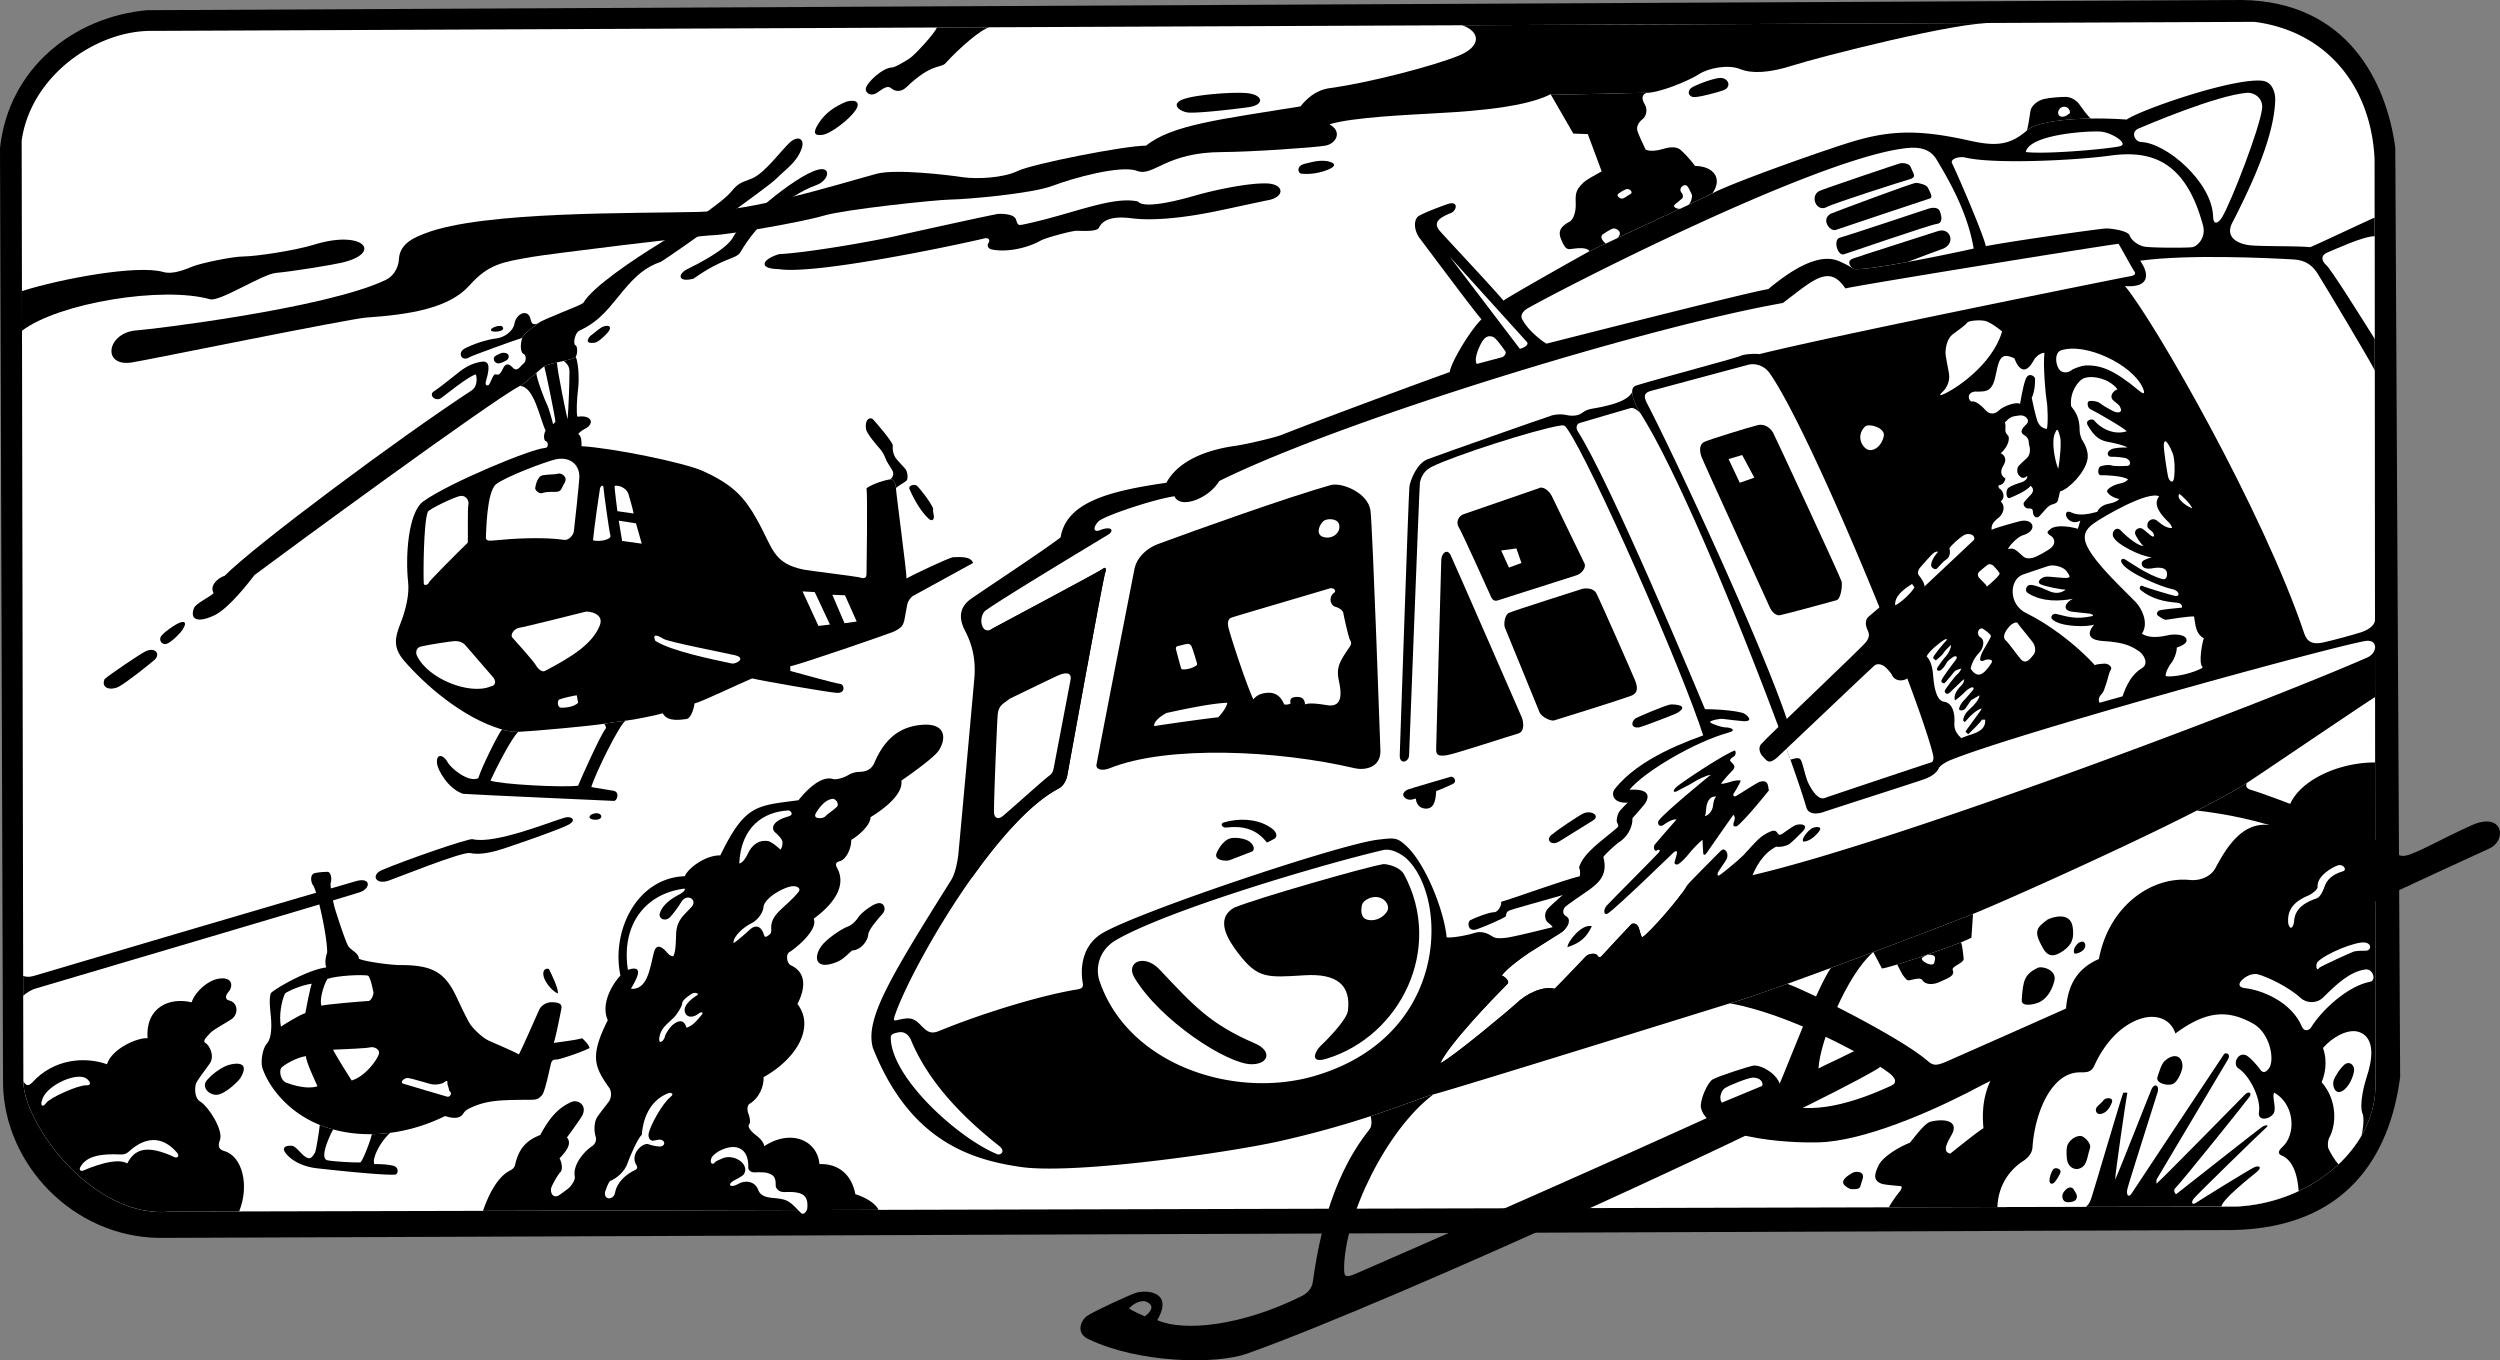
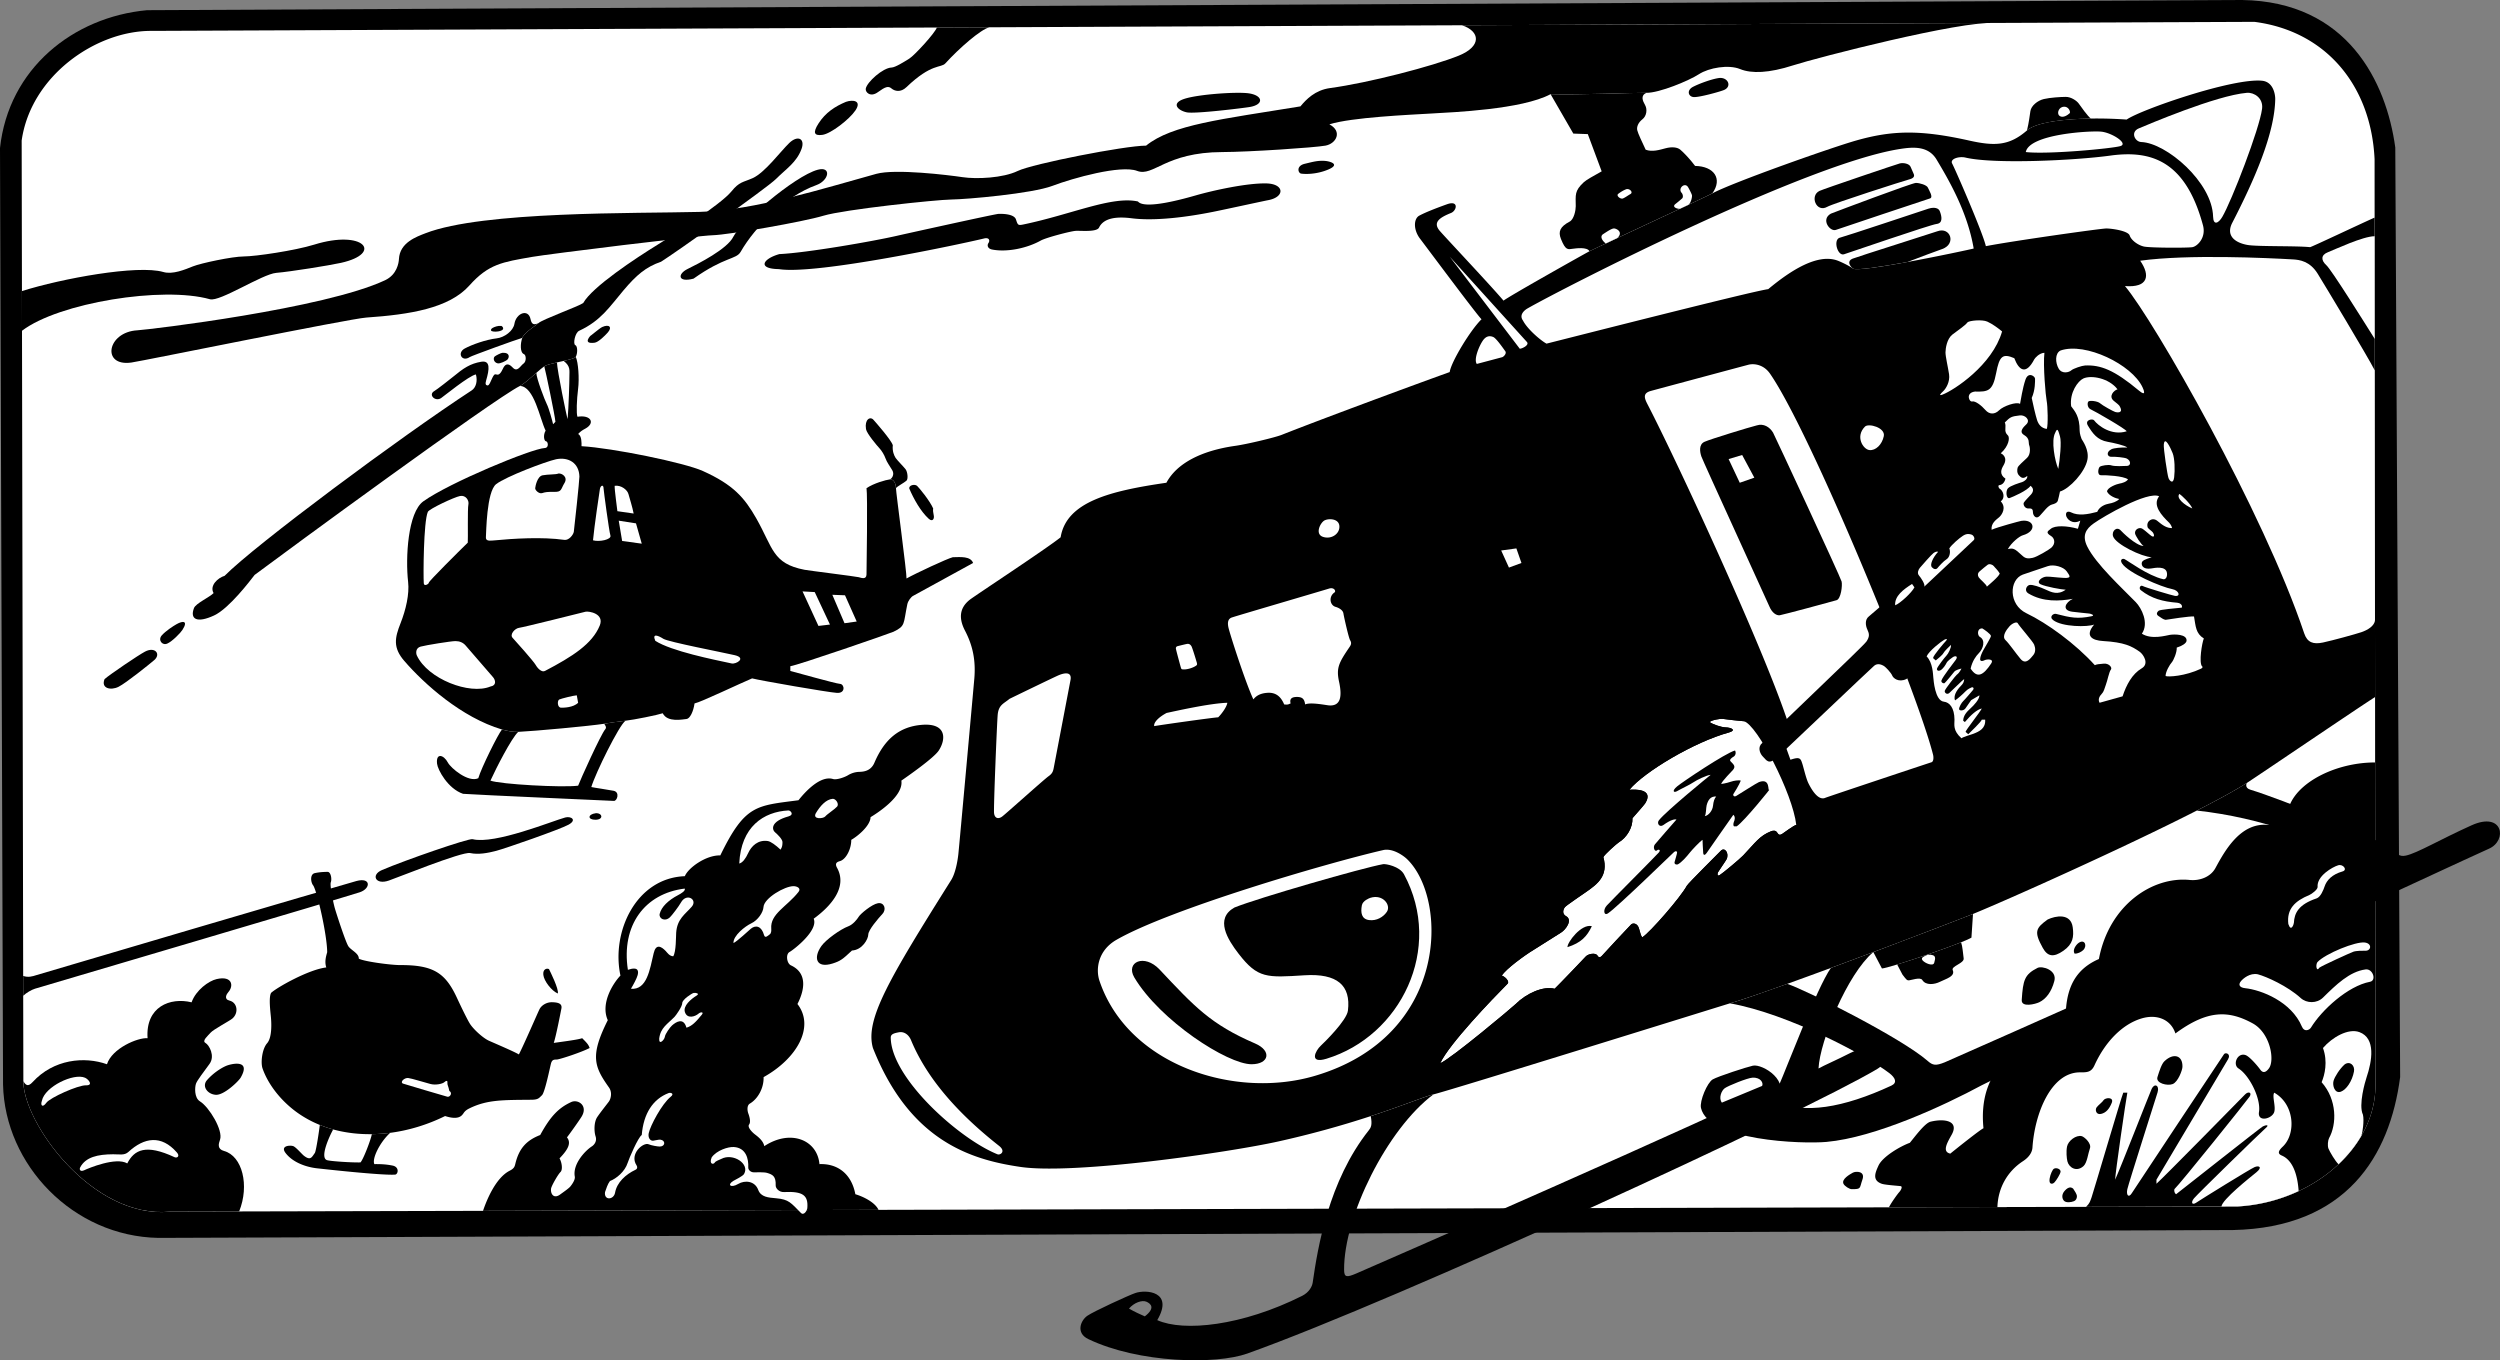
<svg xmlns="http://www.w3.org/2000/svg" width="432.396" height="235.271">
  <rect width="100%" height="100%" fill="#808080" stroke="none" />
  <path d="M25.422 1.762 387.782 0c18.214.273 24.948 14.121 26.503 25.523l.84 160.774c-1.797 13.723-9.348 26.031-28.906 26.45l-358.82 1.358C12.624 213.848.828 201.45.526 187.585L0 25.599C1.484 11.883 12.625 2.957 25.422 1.762" />
  <path fill="#fff" d="m26.11 5.344 135.93-.586 9.081-.04 81.727-.35 92.215-.4 44.851-.19c12.45 1.6 20.2 11.097 20.79 23.765l.007 10.09.004 3.226.016 17.762.004 5.441.039 43.192.015 13.312.008 11.305.055 55.895c0 3.058-.879 6.007-2.426 8.675-1.039 1.786-2.379 3.446-3.957 4.93-1.965 1.848-4.3 3.426-6.898 4.64a28.775 28.775 0 0 1-10.57 2.657l-2.786.008-23.41.059-15.336.035-18.765.047-174.758.437-68.406.172-42.176.102-11.902.03C15.997 210.907 4.04 194.209 4.04 187l-.028-14.773-.004-3.434-.203-111.586-.011-6.863-.047-26.035c1.59-11.18 12.8-18.973 22.363-18.965" />
  <path d="m41.363 209.527-11.902.032C15.996 210.906 4.039 194.207 4.039 187c.41.7.809 1.02 1.59.168 3.652-3.992 8.976-4.484 12.871-3.098.875-2.75 5.312-4.633 7.023-4.508-.37-5.445 3.907-7.113 7.614-6.203.742-2.11 2.965-3.707 4.336-4.02 2.746-.624 2.953 1.2 2.035 2.231-.324.364-.84 1.246.187 1.492 1.364.325 1.64 2.145.473 3.122-.48.398-3.254 1.867-3.734 2.414-.477.55-1.551 1.421-.899 1.785.652.367 1.695 2.25.711 3.617-.984 1.371-2.137 2.832-2.348 3.426-.21.593-.328 2.437.68 3.058 1.613.989 4.05 5.055 3.477 6.64-.262.724-.508 1.618.695 1.946 3.164.871 4.434 5.95 2.613 10.457" />
  <path fill="#fff" d="M7.246 190.383c.516-2.453 5.504-4.832 7.461-3.98.621.273 1.492 1.355.152 1.312-1.34-.043-6.21 2.129-6.843 3.02-.637.894-1.07.507-.77-.352m14.766 10.84c1.21-2.364 3.207-3.403 8.183-1.075.422.2.97-.164.407-.808-2.704-3.11-5.668-2.61-8.391-.106-.695.641-1.535.399-2.64.407-2.696.015-4.739.484-5.692 2.246-.215.398 0 .84.703.508.7-.333 5.488-2.34 7.43-1.172" />
  <path d="M39.121 184.348c.7-.301 4.414-1.282 2.512 2.027-.36.625-2.871 3.063-4.301 2.98-1.43-.082-2.469-1.464-1.527-2.539.941-1.078 2.246-2.007 3.316-2.468m112.824 24.906-68.406.172c.668-1.961 2.219-5.719 4.617-6.942.785-.398.86-.73.977-1.203.625-2.605 1.875-4.031 4.3-4.972 1.77-3.243 3.192-4.707 5.372-5.704 1.183-.539 2.988.653 1.746 2.594-.461.727-1.965 2.852-2.492 3.52.75.933.28 2.011-1.286 3.629.422.738.579 1.98.164 2.367-.414.387-1.566 2.398-1.628 2.87-.118.892.457 1.837 1.578 1.009.515-.38 1.508-1.055 1.777-1.403.273-.343.852-1.14.75-1.687-.398-2.164 1.797-4.488 2.965-5.238.363-.235.91-.848.633-1.715-.282-.871-.29-2.485.281-3.336.57-.856 1.734-2.297 2.027-2.707.29-.406.64-1.528 0-2.426-2.578-3.625-3.28-5.496-.199-11.633-1.277-2.832.82-6.281 2.188-7.715-1.621-7.586 2.734-16.886 11.14-17.187.54-1.383 3.582-3.656 6.133-3.598 4.29-8.816 6.223-8.574 13.52-9.539 1.132-1.43 3.765-4.332 5.968-3.672.645.192 2.059-.316 2.606-.66a3.984 3.984 0 0 1 1.773-.57c.531-.035 2.082.07 2.79-1.59 1.765-4.137 4.35-6.219 8.148-6.547 4.32-.375 4.285 2.442 2.976 4.442-.863 1.316-5.472 4.511-6.465 5.203.422 2.773-4.414 5.765-5.328 6.32-.035 1.5-2.265 3.32-3.336 3.922.008 1.515-.828 3.234-1.836 3.637-.312.125-1.171.207-.625 1.199 1.864 3.367-1.097 6.664-4.039 8.804.856 2.032-3.484 5.383-4.175 5.758-.688.375-.5 1.965.246 2.313 2.804 1.304 2.43 4.133 1.12 6.683 3.06 3.957-.105 9.446-5.855 12.645.063 1.937-1.035 3.797-2.375 4.578-.55.32-.441 1.254-.265 1.719.172.465.476 1.445.129 1.906-.344.465.582 1.363.949 1.652.363.29 1.496 1.059 1.68 2.086 4.566-3.011 9.183-1.062 9.542 3.106 3.106-.125 5.543 1.652 6.208 5.207 1.32.387 3.406 1.387 4.007 2.703" />
  <path fill="#fff" d="M104.645 206.18c.183-.524.453-1.399.851-1.91 1.09-.407 2.582-1.622 3.063-3.145.254-.797 1.796-4.398 2.437-4.816.297-3.688 1.926-6.227 4.656-7.258.328-.125 1.051.09.36.637-1.543 1.23-3.543 5.023-3.809 6.3-.164.774.242 1.344.75 1.309.344-.027.957-.223 1.262-.184.933.114.887 1.184-.102 1.192-.351.004-1.465-.188-1.918-.39-.914-.419-3.398 1.67-2.097 3.644.156.234.183.586-.172.757-1.727.813-3.235 2.207-3.543 3.965-.223 1.266-1.95 1.387-1.738-.101m18.449-6.004c.836-1.196 2.84-1.856 3.832-1.79 2.101.134 2.566 2.032 2.492 3.532-.02.43.434.84.937.844.504.004 1.82-.055 2.32.101.97.293 1.544.578 1.485 2.157-.02.503.586 1.195 1.442 1.156 3.277-.156 4.214.562 4.03 2.777-.034.406-.585 1.363-1.12.82-1.715-1.722-2.055-2.332-4.27-2.523-1.336-.117-2.64-.195-3.101-1.45-.579-1.558-2.309-1.722-3.473-1.023-1.246.743-2 .164-.805-.547.352-.21 1.598-.789 1.828-1.18 1.036-1.769-1.925-3.679-3.93-2.612-.406.214-.952.34-1.16.667-.206.333-1.015.282-.507-.93m-9.082-20.53c.226-1.907 1.425-2.504 2.668-3.79.234-.246 1.324-1.753 1.32-2.363-.004-.61 1.668-1.691 1.969-1.754.3-.062 1.125.078.539.442-1.028.629-2.387 1.8-2.051 2.86.39 1.237 1.758.812 2.383.26.336-.296.965-.304.535.216-1.05 1.265-1.664 1.933-2.648 2.234-.504-1.824-1.79-1.016-2.5-.383-.348.309-1.172 1.45-1.239 1.965-.07.512-1.031 1.523-.976.313m-5.414-11.907c-1.184-7.683 2.918-13.207 9.832-14.05.172.378-.606.843-1.125 1.117-1.73.906-2.907 2.047-3.207 3.246-.196.789.87 1.445 1.773.601.328-.304 1.52-1.863 1.899-2.543.968-1.746 2.945-.523 1.867.72-1.153 1.327-2.524 2.1-2.688 4.503-.043.606.004 3.29-.508 4.066-.664-.03-1.03-.625-1.3-.91-.786-.82-1.692-1.293-2.082.375-.664 2.825-1.168 6.407-3.934 6.153.395-.657 1.027-1.805 1.164-2.368.14-.558.258-1.566-1.691-.91m18.265-4.625c-.082-1.273 2.016-2.918 3.075-3.41 1.156-.539 2.062-1.914 2.113-2.808.086-1.555 3.691-3.645 5.219-3.625.539.008 1.359.34.832 1.003-2.02 2.563-4.922 3.786-4.707 6.352.027.352 0 .793-.258.977-.258.183-.809.785-.989.128-.41-1.5-1.386-1.824-2.273-1.105-.375.305-2.32 2.152-3.012 2.488m.997-13.758c.296-6.367 4.21-8.96 8.5-9.18.355-.019 1.077.731.007 1.032-3.18.887-2.879 2.316-2.27 2.79.227.175 1.243 1.132 1.24 1.64-.005.511-.032.867-.337 1.32-.808-.762-1.691-1.418-2.207-1.492-1.68-.242-2.824.824-3.43 2.164-.363.797-.925 1.61-1.503 1.726m13.242-8.695c.773-1.297 1.777-2.394 2.914-2.496.527-.05 1.18.887.757 1.356-.421.468-1.734 1.312-2.046 1.699-.313.386-2.23.562-1.625-.559" />
  <path d="M144.012 166.645c-2.91.917-3.367-1.047-1.922-3.051.777-1.078 3.242-2.864 4.644-3.387.774-.289 1.504-1.176 1.79-1.656.285-.485 2.265-2.149 3.324-2.332 1.058-.188 1.547 1.015.773 1.855-.773.836-2.437 2.781-2.445 3.563-.012.777-1.012 2.656-2.824 2.765-1.606 1.52-2.012 1.82-3.34 2.243M4.008 168.793l.004 3.434c.527-.504 1.433-1.036 2.039-1.223.605-.188 54.262-16.02 56.187-16.684 1.93-.656 1.93-2.625-.59-1.941-2.523.68-54.511 16-55.304 16.262-.797.257-1.457.449-2.336.152m63.254-16.496c.941-.29 12.652-5.055 14.054-4.754 1.403.3 3.028.008 4.524-.387 1.5-.39 10.976-3.683 12.5-4.523 1.52-.844.398-1.508-.582-1.242-2.168.582-12.203 4.714-16.031 3.75-.688-.172-11.786 3.672-15.676 5.347-1.946.836-1.102 2.625 1.21 1.809m35.782-11.645c1.164-.062 1.398 1.102-.023 1.13-1.414.023-1.41-.938.023-1.13" />
  <path d="M54.195 153.176c-.453-.524-.636-1.973.262-2.164.89-.192 1.566-.2 2.176-.219.605-.023.793 1.27.586 1.793-.211.523.426 3.566.695 4.508.27.941 1.883 5.918 2.352 6.59.472.675 1.828 1.214 1.789 2.12.902.505 5.601 1.118 7.152 1.114 5.695-.02 7.79 1.312 9.785 5.582.309.668 1.746 3.738 2.32 4.621.579.887 2.2 2.418 3.297 2.902 1.094.485 4.348 1.872 5.137 2.352.926-1.805 3.234-7.156 3.559-7.809.324-.656 1.191-1.25 2.207-1.222 1.011.027 1.761.222 1.586 1.097-.172.88-.922 4.747-1.32 5.942 1.484-.219 4.179-.547 4.913-.82.809.804 1.098 1.113 1.29 1.699-1.356.718-5.211 1.992-5.704 1.996-.496 0-.808.031-.988.722-.18.692-1.043 4.954-1.55 5.446-.512.492-.65.773-1.794.785-4.914.05-7.668-.04-10.789 1.508-.844.418-.933.8-1.125 1.011-.191.215-.726 1.055-3.047.297-3.07 1.516-6.304 2.489-9.504 2.907a28.203 28.203 0 0 1-3.175.23c-2.305.031-4.559-.238-6.676-.816a21.228 21.228 0 0 1-2.317-.782 18.756 18.756 0 0 1-4.132-2.304c-2.84-2.106-4.883-4.907-5.774-7.473-.34-.992-.09-3.344.793-4.351.883-1.012.746-3.504.664-4.45-.082-.945-.43-3.5.031-4.27 1.063-.968 6.52-4.042 9.54-4.39-.336-1.02-.028-1.969.156-2.637-.024-2.957-1.668-10.257-2.395-11.515" />
-   <path fill="#fff" d="M48.59 177.574c.375-.289 3.281-2.094 4.215-2.344.195-1.12.886-4.558 1.113-5.09-1.656.204-4.098 1.239-4.625 1.696-.598 1.266-1.078 3.82-.703 5.738m8.023-8.258c1.703-.586 5.82-.777 7.024-.582.465.266.902 2.676.96 2.95.055.27-.378 1.43-.843 1.441-.469.012-7.543.586-8.14.82-.391-.777.234-3.297 1-4.629m-1.7 18.559c-.316-.727-2.07-4.387-1.988-5.207-1.606.187-3.985 1.598-4.309 2.07-.324.473-.16 2.149.969 2.555 1.129.406 3.605 1.164 5.328.582m5.91-.992c-.37-.543-2.785-4.41-3.219-5.328 2.594-.114 5.75-.239 6.426-.41.676-.172 1.801.363 1.477 1.238-.426 1.156-2.367 3.781-4.684 4.5" />
  <path d="M57.629 195.348a21.228 21.228 0 0 1-2.317-.782c-.09.832-.636 4.555-.867 4.864-.508.68-.707 1.382-1.89.457-.36-.282-1.403-1.524-1.868-1.664-.597-.176-2.242-.043-1.292 1.203 1.218 1.601 3.476 2.414 5.378 2.637.75.085 11.493 1.285 13.606 1.093.496-.12.71-1.312-.473-1.558-1.183-.243-2.238-.266-3.156-.254-.445-.864.867-3.703 2.73-5.41a28.203 28.203 0 0 1-3.175.23c-.07.684-1.422 4.313-1.957 4.887-1.61.035-5.059-.196-5.754-.383-1.41-.379.52-4.426 1.035-5.32" />
  <path fill="#fff" d="M69.668 187.406c.547.192 7.273 2.16 7.703 2.281.434.122.969-.636.348-1-.157-.832-.38-1.042-.336-1.437.047-.398-.211-.375-.52-.086-.304.29-1.484.563-2.402.324-.918-.234-3.266-.972-3.867-1.039-.606-.066-1.45.649-.926.957" />
  <path d="M94.957 167.621c.215.442 1.738 3.477 1.52 4.215-1.086-.469-2.383-2.152-2.504-3.223-.121-1.066.683-1.187.984-.992M89.922 66.754c.715-.363 1.871-1.406 2.848-2.27-.016.926 1.492 4.82 1.812 5.43.328.61.953 2.867 1.078 3.457l.406-.414c-.082-1.086-1.691-8.762-1.93-9.602.36-.238 1.239-.457 2.192-.671.059 1.449 1.684 9.418 1.848 9.804.164-1.832.32-6.613.308-7.484-.011-.871.227-1.664-1-2.578 1.043-.235 1.95-.465 2.098-.707.438.933.637 3.754.402 5.574-.234 1.816-.324 4.258-.109 4.789 2.344-.383 3.11 1.09 1.379 2.043-.426.234-.82.437-1.262.941.633.301.602 1.559.586 2.106 5.395.308 17.813 2.86 20.98 4.289 5.27 2.371 7.208 4.605 9.262 8.223 2.903 5.113 2.77 7.796 8.344 8.867.734.14 8.906 1.156 9.363 1.281.457.125 1.32.457 1.344-.473.02-.93.207-13.8 0-14.925 1.27-.86 3.352-1.43 4.024-1.516.675-.086 1.054.691 1.07 1.516.012.82 1.894 14.746 1.824 15.62 1.55-.874 7.07-3.452 8.008-3.679 1.344-.023 3.058-.207 3.512.996l-10.348 5.672c-.363.172-.906.852-1.035 1.484-.707 3.395-.274 3.73-2.395 4.743-.566.27-16.539 5.793-17.836 5.957v.82c.778.191 7.82 2.187 8.594 2.234.774.047 1.012 1.66-.539 1.559-1.559-.102-13.125-2.11-14.668-2.508-1.945.813-8.945 4.152-9.953 4.332-.2 1.395-.793 2.649-1.402 2.695-.614.043-3.282.657-4.102-.996-.883.301-4.941 1.125-6.437 1.29-1.442.152-2.598.35-3.688.527-2.418.383-12.113 1.277-14.871 1.402-.84.04-1.938-.148-2.809-.41-6.984-2.082-13.433-7.856-16.89-11.856-1.985-2.296-1.66-3.968-.649-6.527.922-2.328 1.547-5.043 1.309-7.133-.477-4.21-.051-12.023 2.633-13.949 4.464-3.2 18.695-9.113 21.027-9.223.723-.03.547-1.136.2-1.156-.348-.02-.548-1.05-.079-1.848-1.012-2.074-1.969-7.664-4.45-7.726" />
  <path d="M89.629 126.582c-.84.04-1.938-.148-2.809-.41-.683.812-3.574 6.64-4.097 8.43-1.723.8-4.754-1.754-5.254-2.704-.715-1.355-2.098-1.753-1.875.2.117 1.043 1.863 4.308 4.492 5.199 2.305.18 25.543 1.191 26.094 1.226.55.04 1.09-1.527-.067-1.753-1.156-.227-3.316-.52-3.84-.645.711-2.39 4.809-10.703 5.915-11.473-1.442.153-2.598.352-3.688.528.191.277.453.625.203.922-.828.98-4.355 8.843-4.71 9.789-2.723.355-13.466-.239-15.165-.875 1.012-2.22 3.613-7.305 4.8-8.434" />
  <path fill="#fff" d="M113.34 110.836c2.785 1.793 10.101 3.25 13.203 3.914.789.168 2.621-.945.527-1.434-2.093-.484-11.465-2.285-12.332-2.828-.86-.547-2.004-1.047-1.398.348m-16.285 11.562c.39.016 2.097-.004 2.937-.847l-.234-1.29c-.621.04-2.653.56-3.024.72-.375.16-.359 1.433.32 1.417m-12.226-3.66c-3.61 1.496-10.844-1.316-12.73-5.367-.168-.363-.25-1.285.652-1.535.898-.25 5.273-.953 6.016-.953.738 0 1.332.258 1.77.765.437.508 4.312 4.985 4.741 5.48.43.497.645 1.434-.449 1.61m3.867-8.378c.352.37 3.582 3.988 3.953 4.644.375.652 1.067 1.324 1.606 1.043 4.77-2.5 8.168-4.664 9.473-7.84.87-2.113-1.938-2.531-2.45-2.406-.793.195-10.718 2.695-11.472 2.781-.75.082-1.739 1.188-1.11 1.777m-15.398-9.476c-.098-1.305-.047-10.653.703-12.352.223-.508 4.555-2.547 5.566-2.742 1.016-.2 1.606.805 1.446 1.48-.164.676-.047 6.043-.106 6.59-1.402 1.352-6.75 6.68-6.73 6.907.015.23-.832.746-.88.117M96.184 79.43c2.132-.426 3.968.632 4.03 2.996.016.601-.898 9.074-.968 9.55-.074.477-.816 1.516-1.64 1.399-3.833-.535-8.692-.242-12.387.113-.801.078-1.23-.004-1.176-.625.059-.62.094-7.832 1.777-9.133 1.692-1.3 8.48-3.875 10.364-4.3" />
  <path d="M96.586 81.895c.61-.07 1.68.617 1.043 1.652s-.442 1.55-1.715 1.527c-1.273-.02-1.617.043-2.152.215-.535.168-1.223-.508-1.196-.848.032-.34.348-2.05 1.278-2.234.93-.184 2.402-.11 2.742-.312" />
  <path fill="#fff" d="M104.395 84.512c.011.332.953 7.41 1.183 8.113.227.7-1.941 1.145-3.012.824.211-2.344 1.094-8.27 1.192-8.87.094-.602.637-.88.637-.067m1.918-.489c-.047.618.437 3.985.468 4.391l2.813.406c-.223-1.144-.7-2.64-.899-3.37-.199-.731-1.265-1.583-2.382-1.427m.703 6.032 2.984.465.996 3.511-3.394-.465-.586-3.511m31.789 12.235 2.11.116 2.632 5.617-1.992.235-2.75-5.969m5.152.586 2.191.086 2.024 4.539-2.11.293-2.105-4.918" />
  <path d="M154.965 84.434c-.016-.825-.395-1.602-1.07-1.516.367-.125.859-.86.433-1.582-.43-.723-.96-1.434-1.164-2.035-.207-.606-.691-1.39-1.055-1.77-.363-.383-2.21-2.554-2.328-3.316-.265-1.684.719-2.23 1.278-1.621.351.386 3.109 3.527 3.359 4.41-.113 1.02.223 1.797.488 2.2.27.401 1.387 1.523 1.719 1.952.336.434.5 1.676.148 1.992-.351.325-1.687 1.032-1.808 1.286m2.301.062c.761 1.793 1.984 3.98 3.37 5.234.653.59 1.028.012.848-.683-.078-.309-.144-.832-.082-1.102-.609-1.379-2.394-3.53-2.777-3.902-.387-.367-1.457-.14-1.36.453m13.856-79.777-9.082.039c-.344.992-3.867 4.816-4.762 5.375-.89.558-2.445 1.535-3.078 1.55-1.488.04-4.246 2.5-4.46 3.653-.11.602.792 1.559 2.097.605 1.305-.953 1.812-1.101 2.352-.64.539.46 1.578.75 2.593-.23 4.352-4.176 5.965-3.27 6.727-4.11 2.414-2.648 6.097-5.86 7.613-6.242m-24.805 12.894c1.23-.418 2.77-.207 1.641 1.48-1.031 1.536-4.254 4.044-5.727 4.235-1.449.192-1.667-.402-.664-1.969 1.223-1.91 2.88-2.96 4.75-3.746M18.09 117.45c.953-.825 5.828-4.134 6.984-4.743 1.742-.926 2.809.418 1.606 1.461-.707.61-4.848 3.953-6.18 4.621-1.332.672-3.086.285-2.41-1.34m12.469-9.504c1.07-.601 2.039-.617.988 1.012-.34.527-1.754 1.984-2.625 2.36-.875.37-1.645-.622-.945-1.419.703-.793 1.992-1.62 2.582-1.953m6.382-5.363c-.722.734-3.078 1.773-3.39 2.59-.742 1.95.539 2.64 3.476 1.277 2.625-1.219 6.262-6.054 7.016-7.015 5.191-3.887 41.215-30.325 45.879-32.68.715-.363 1.871-1.406 2.848-2.27.55-.484 1.039-.91 1.367-1.129.36-.238 1.238-.457 2.191-.671.383-.09.777-.172 1.156-.258 1.043-.235 1.95-.465 2.098-.707.332-.547.348-1.864-.078-2.028-.426-.164-.063-2.144.664-2.48 3.777-1.75 5.27-4.156 7.703-7.031 2.2-2.594 3.817-4 6.465-4.914 2.36-1.473 18.34-12.778 19.875-14.309 1.773-1.781 3.55-2.836 4.422-5.2.644-1.76-.625-2.456-2.121-1.027-1.496 1.438-4.227 5.145-6.336 6.082-1.664.739-2.293.59-3.676 2.305-1.852 2.285-10.86 8.04-12.695 9.164-3.875 2.383-11.387 7.348-12.934 10.13-.781.57-7.125 2.855-7.746 3.48-.352.355-2.46 1.613-2.793 2.55-.336.934-.418 2.543.293 2.809.383.145.457 1.27-.086 1.64-.543.368-1.043 1.575-1.875.669-.836-.907-1.344-.54-1.687.218-.348.762-.688 1.13-1.067 1-.379-.132-.488.051-.746.551-.262.504-.527 1.375-.84 1.34-.316-.031-.43-.246-.246-.86.574-1.964.766-3.507-.84-3.242-1.89.317-3.062 1.094-4.87 2.598-.415.344-2.825 2.234-3.247 2.469-1.101.613.125 1.898 1.16 1.226.387-.246 4.852-3.906 6.032-4.097.32 1.172-.004 2.285-.723 2.754-12.328 8.05-37.5 26.77-42.746 32.078-1.16.34-2.645 1.699-1.903 2.988" />
  <path d="M86.934 61.016c1.37-.047 1.16.933.753 1.246-.175.136-1.171.691-1.632.578-.707-.18-.79-.934-.477-1.195.184-.153 1.09-.622 1.356-.63m6.191-5.125c-.352.356-2.46 1.614-2.793 2.551-.918.246-8.754 3.09-9.086 3.317-1.355.918-2.242-.73-.875-1.477 1.258-.683 3.707-1.55 5.52-1.758 1.355-.152 2.882-1.285 3.082-2.515.304-1.863 2.41-2.664 2.789-.809.187.899.554 1.063 1.363.692" />
  <path d="M86.691 56.367c.204.051.649.555-.008.813-.652.261-1.379.195-1.62.093-.243-.101-.173-.386.14-.558.312-.176.941-.41 1.488-.348m17.473.192c1.238-.551 1.774.043.941.968-.542.606-1.625 1.66-2.246 1.746-2.289.309-.613-1.324-.656-1.285-.508.516 1.45-1.199 1.961-1.43m15.789-8.363c5.36-3.804 7.379-3.3 8.14-4.625 2.567-4.468 7.872-9.683 13.052-11.535 2.296-.82 2.68-3.316.308-2.68-4.11 1.102-13.558 9.375-14.605 11.57-1.032 2.15-6.133 4.716-7.926 5.598-1.781.875-1.711 2.399 1.031 1.672M3.805 57.207l-.012-6.863c6.91-2.176 20.023-4.59 24.457-3.297 1.613.473 3.734-.418 5.121-.977 1.387-.554 6.785-1.707 8.8-1.715 2.017-.008 8.81-1.003 12.177-2.046 8.582-2.664 12.011 1.515 4.617 3.156-2.059.453-8.758 1.531-11.184 1.73-2.418.203-9.758 5.04-11.46 4.563-8.165-2.301-26.153.597-32.516 5.449" />
  <path d="m345.063 3.969-92.215.398c3.16 1.031 3.48 3.625-.535 5.254-4.493 1.824-15.59 4.711-22.254 5.61-2.614.351-4.153 1.976-5.137 3.167-13.738 2.243-22.203 3.157-26.695 6.79-3.72.007-19.668 3.152-22.204 4.382-2.539 1.23-7.105 1.438-9.55 1.07-2.446-.367-11.594-1.48-14.903-.574-8.902 2.442-21.047 6.336-30.64 6.586-10.883.285-37.418-.164-47.336 3.688-1.54.601-4.453 1.601-4.594 4.465-.035.695-.355 2.703-2.398 3.664-10.48 4.926-40.72 8.535-42.856 8.66-5.25.3-6.238 6.316-1.023 5.574 2.093-.3 37.672-7.57 40.62-7.777 7.516-.52 14.313-1.594 17.84-5.547 3.333-3.738 5.735-4.047 10.817-4.942 2.836-.5 28.578-3.675 31.297-3.753 2.719-.075 15.566-2.297 19.125-3.375 3.562-1.079 19.492-2.77 22.125-2.801 2.633-.031 13.933-1.016 17.48-2.363 3.543-1.344 11.82-3.657 14.653-2.586 2.828 1.07 4.843-3.227 14.718-3.258 4.657-.012 15.989-.77 17.856-1.114 1.863-.343 2.984-2.46.672-3.68 3.82-1.218 13.965-1.655 17.652-1.874 3.684-.219 15.633-.688 20.606-3.344 4.972.145 14.324-.266 16.566-.234 2.246.03 7.367-2.098 9.098-3.223 1.734-1.125 5.14-1.7 7.113-.887 1.976.813 5 .707 9.18-.644 4.18-1.344 28.875-7.711 34.921-7.332" />
  <path d="M297.305 13.496c1.523-.195 2.297 1.406.93 2.047-.59.273-4.364 1.324-5.305 1.246-.934-.078-1.254-1.176-.102-1.773 1.149-.594 3.328-1.371 4.477-1.52m-81.262 2.656c2.441.387 2.578 1.934.121 2.352-.918.16-9.398 1.219-10.883.93-1.484-.293-2.879-1.551-.402-2.348 2.48-.797 9.191-1.246 11.164-.934m13.051 11.672c.785.04 2.844.543.687 1.477-2.16.93-4.234.812-4.75.722-.52-.093-.883-1.332.637-1.695 1.516-.363 2.223-.57 3.426-.504m-94.371 18.723c6.46 1.039 31.96-4.438 35.476-5.3.899-.224 1.055.355.766.784-.293.43-.113.98.617 1.125 2.57.512 6.04-.219 8.414-1.543.941-.523 5.18-1.629 6.05-1.683.872-.059 3.638.257 4.044-.575.887-1.828 3.441-1.882 5.64-1.601 4.145.523 9.739-.246 14.063-1.11 1.926-.382 8.777-1.882 9.55-2.023 2.938-.547 2.833-2.832-.335-2.898-3.356-.07-9.145 1.199-12.172 2.066-1.813.516-8.836 2.535-10.016 1.059-4.504-.993-11.507 2.246-19.797 3.972-.945.196-.984.125-1.304-.86-.32-.98-2.387-.995-3.043-.964-.656.035-16.332 3.508-17.363 3.746-4.29.996-15.79 2.988-20.52 3.207-2.84.801-3.887 2.54-.07 2.598m161.445-13.106c3.59-1.914 20.512-7.898 24.86-9.136 6.152-1.746 10.976-1.91 19.511-.004 4.445.996 6.969.937 10.047-1.746 1.625-1.414 6.312-1.98 11.043-2.051a72.98 72.98 0 0 1 6.195.176c2.418-1.7 18.356-7.227 23.426-6.715 1.965.199 2.281 2.418 2.27 3.183-.094 5.973-3.63 14.016-7.43 21.387-1.145 2.219.445 3.434 2.61 3.828 1.671.309 8.44.133 10.85.387.598-.18 8.571-3.965 11.16-5.117l.005 3.226.016 17.762.004 5.441.039 43.192.015 13.312c-1.812 1.098-20.386 13.7-22.183 14.856-1.926 1.242-4.98 2.902-8.649 4.773-12.773 6.516-32.957 15.535-38.71 17.883-.876.36-8.548 3.32-17.239 6.594-2.41.902-4.898 1.832-7.34 2.738a938.193 938.193 0 0 1-7.547 2.758c-4.246 1.527-7.84 2.766-9.91 3.367-.89.258-48.707 15.16-51.281 15.746-1.41.32-5.047 1.86-10.852 3.762a168.872 168.872 0 0 1-15.93 4.371c-8.644 1.926-35.328 5.77-44.605 4.422-8.469-1.235-19.16-4.399-25.562-20.574-1.395-4.899 2.73-11.848 13.539-29.059.672-1.074 1.066-2.996 1.226-4.394.157-1.399 2.7-29.598 2.766-30.375.281-3.211-.27-5.79-1.598-8.336-1.027-1.965-1.105-3.852.817-5.368.93-.73 13.109-8.722 15.714-10.8 1-6.137 8.57-8.024 18.293-9.434 1.797-3.352 6.008-5.547 11.903-6.383 2.066-.289 6.91-1.453 8.039-1.902 6.09-2.418 21.922-8.297 29.058-10.86.223-1.707 3.56-7.238 5.504-9.132-.894-.875-9.472-12.414-10.636-13.938-1.164-1.527-1.13-3.441-.13-3.984 1-.54 2.75-1.235 4.805-1.973 2.055-.73 1.707 1.09.692 1.508-1.82.738-3.23 1.543-2 3.043.715.867 8.887 9.531 11.074 12.125.805-.68 13.828-7.996 14.867-8.547.227-.121 1.29-.621 2.824-1.344.602-.281 1.278-.597 2.004-.941 3.215-1.504 7.438-3.473 10.809-5.055.508-.234.992-.465 1.45-.68 2.175-1.023 3.784-1.789 4.167-1.992" />
  <path d="M195.27 226.332c.851-1.02 2.253-1.527 3.02-1.187.765.343 1.585 1.085-.286 2.53-.766-.34-1.711-.75-2.734-1.343l1.085-2.691c-1.171.406-7.175 3.16-8.296 3.937-1.125.777-2.059 2.953.164 4.024 8.726 4.191 22.097 4.441 27.504 2.507 26.156-9.347 96.246-41.636 108.949-49.218 2.988-1.782.613-5.465-4.633-2.778-2.32 1.192-4.574 2.153-5.516 2.692.227-4.762 5.024-16.395 9.48-20.133-2.41.902-4.898 1.832-7.339 2.738-2.41 3.406-7.895 17.895-8.852 19.996-9.566 5.067-71.539 32.121-73.246 32.856-1.699.734-2.09.648-2.097-.657-.059-9.203 7.437-24.332 15.457-30.324-1.41.32-5.047 1.86-10.852 3.762.313 1.566.012 2.016-.351 2.473-6.934 8.754-8.82 20.285-9.688 26.328-.09.629-.594 1.664-1.816 2.281-10.383 5.21-20.496 6.258-25.067 4.203 2.934-5.02-1.996-5.316-3.8-4.687l-1.086 2.691" />
  <path d="M296.23 186.691c.942-.539 5.918-2.152 6.95-2.375 1.633-.355 6.765 2.696 4.082 6.141 4.61 2.305 11.543 1.18 19.867-2.691 1.055-.493.719-1.344-.387-2.184-3.887-2.969-17.273-10.207-27.531-12.047 2.07-.601 5.664-1.84 9.91-3.367 3.336 1.102 19.8 9.39 24.297 13.34.875.765 1.387.855 2.937.23 1.551-.625 72.075-32.027 72.747-32.43.671-.402 1.074-.671 0-1.343-7.582-4.738-17.95-8.535-29.145-9.77 3.668-1.87 6.723-3.53 8.648-4.773 0 0-.46.836.598 1.156 5.504 1.68 21.512 8.14 24.473 10.293.847.617 1.168 1.395 2.445 1.11 1.992-.438 5.856-2.758 11.344-5.231 5.484-2.477 6.254 2.64 3.004 4.05-3.254 1.41-84.328 39.083-87.703 40.9-6.555 3.534-18.446 9.046-26.856 9.804-4.223.383-20.387-.184-21.71-5.863-.278-1.2 1.09-4.414 2.03-4.95l2.082 1.524c-.593.426-1.093 1.73-.5 2.496l6.954-2.887c.257-.426-.145-1.511-1.672-1.43-.867.051-4.188 1.395-4.782 1.82l-2.082-1.523" />
  <path d="M341.246 158.078c-.875.36-8.547 3.32-17.238 6.594l1.488 2.832c.32-.016 1.305-.277 2.633-.688 3.168-.964 8.293-2.734 11.059-3.84.886-.351 1.53-.636 1.789-.804l.27-4.094" />
  <path d="M339.188 162.977c-2.766 1.105-7.891 2.875-11.06 3.84l.923 1.753c.66.868.781 1.02 1.137.989.359-.032 1.957-.602 2.285-.067.597.988 2.117.797 3.086.305.972-.488 2.664-.914 2.18-2.012-.301-.683 2.015-1.172 1.894-2.027-.125-.86-.184-2.024-.445-2.781" />
  <path fill="#fff" d="M333.43 165.117c-.47.227-1.328.473-.91.98.421.508 1.855 1.11 2.023.407.172-.7.504-1.434-1.113-1.387" />
  <path d="m410.797 131.871.055 55.895c0 3.058-.88 6.007-2.426 8.675-1.04 1.786-2.38 3.446-3.957 4.93-1.965 1.848-4.301 3.426-6.899 4.64a28.775 28.775 0 0 1-10.57 2.657l-2.785.008-23.41.059-15.336.035-18.766.047c.402-.805 1.508-2.332 1.797-2.645.29-.312.625-.976.215-1.023-.406-.051-2.7-.215-3.227-.399-1.742-.597-1.14-1.941-.59-3.148.735-1.598 3.883-3.395 5.426-3.945.918-1.114 2.598-3.41 3.574-3.649 2.504-.61 4.997-.113 3.641 2.285-.8 1.418-1.656 2.926-.219 3.235 1.188-.965 5.098-4.086 5.739-4.391-.989-9.793 5.218-15.027 14.316-16.098-.379-5.527-.023-10.726 5.648-13.168 1.766-9.382 9.305-14.312 15.692-13.675 1.758.175 3.625-.512 4.469-2.07 1.636-3.02 4.308-7.813 8.949-7.462 1.457.11 3.48-.07 3.48-1.359 0-5.117 7.575-9.434 15.184-9.434" />
  <path fill="#fff" d="M397.57 206.012a28.775 28.775 0 0 1-10.57 2.656l-2.785.008-23.41.059-15.336.035c.113-3.352 1.746-6.156 4.344-7.883.304-.203 1.625-1.02 1.718-2.41.395-5.918 3.219-13.012 8.215-13.004 1.223.004 1.957.004 2.512-1.219 1.773-3.906 4.68-7.039 8.082-8.086 2.812-.867 5.18.25 5.914 2.578 5.535-4.086 9.176-4.039 13.367-1.746 3.027 1.653 3.856 6.344 2.817 7.77-.27.37-.875 1.094-1.493.246-.613-.844-1.918-2.309-2.558-2.531-1.414-.48-2.278 1.636-1.219 2.312 1.965 1.262 3.902 5.293 3.543 7.527-.293 1.848 2.277 1.192 2.637 0 .297-.988-.403-2.718 0-3.335 3.515 1.976 3.828 7.105 1.465 9.34-.922.87-.79 1.257-.157 1.53 1.942.837 2.723 3.36 2.914 6.153" />
  <path d="m384.215 208.676-23.41.058c.656-.636.71-.988.96-1.671.25-.68 5.196-17.508 5.473-18.075h.703c-.226 1.098-2.125 14.164-2.109 15.047 1.078-2.394 6.016-15.058 6.32-15.715.465-1 1.387-.636 1.024.594-.262.867-5.012 15.75-5.235 16.762-.226 1.008.211 1.574.754.722.543-.851 15.711-23.718 15.97-24.078.253-.355 1.245-.07.698.883-.547.953-11.87 19.996-12.386 20.832v.703c1.199-1.054 14.945-15.05 15.335-15.457.551-.57 1.235-.344.778.383-.34.535-12.067 15.152-13.012 16.012-.09.351.067.746.293.875 1.336-1.028 14.563-11.496 15.012-11.735.449-.242 1.258-.363.472.305-.78.668-11.773 11.395-12.382 12.133-.61.742-.317 1.234.37.762.688-.473 9.344-5.844 10.114-6.16.766-.317 1.402 0 .3.902-1.1.898-5.945 4.726-6.042 5.918m-25.649-3.094c.227.32.637.969.653 1.262.015.297-.082.73-.528.914-.441.187-1.3.304-1.675-.043-.375-.348-.473-1.055-.008-1.637.464-.582 1.035-.945 1.558-.496m-2.183-2.882c-.067.394-.703 1.44-1.043 1.796-.34.36-.828.336-.863-.226-.036-.563.265-1.461.597-1.97.332-.51 1.426-.155 1.309.4m1.125-4.391c.199-1.008 1.578-2.047 2.543-1.801.449.117 1.726 1.246 1.418 2.105-.313.856-.477 2.48-1.098 3.059-1.187 1.094-2.523.297-2.8-.809-.13-.535-.231-1.695-.063-2.554m6.312-8.019c.317-.481 1.844-.59 1.422.456-.422 1.043-.976 1.715-1.851 1.914-.871.2-1.075-.726-.754-1.148.324-.418 1.023-.918 1.183-1.223" />
  <path d="M374.375 183.531c1.527-1.449 3.168-1.039 3.098 1.008-.02.555-.758 2.574-1.676 2.953-.918.375-2.973-.137-2.649-1.195.329-1.059.727-2.313 1.227-2.766" />
  <path fill="#fff" d="M395.785 159.816c-.305-2.617 1.14-3.984 3.645-5.02.37-.151 1.457-.948 1.418-1.394-.164-1.894 2.582-3.453 3.562-3.746.848-.258 1.668.805.758 1.063-1.836.523-2.754 1.535-3.11 2.601-.187.575-.683 1.828-1.39 2.067-3.11 1.039-3.836 2.531-3.922 4.23-.012.195-.465 1.676-.96.2m5.359 7.558c.48-.36 5.34-2.57 5.875-2.762.53-.191 1.707-.187 2.066-.175 1.031.043 1.242-1.231-.055-1.422-1.558-.227-6.855 1.925-8.219 3.398-.355.516-.14 1.762.333.961m-10.637 1.137c1.523.41 5.156 2.05 7.41 4.101 1.05.957 2.812.965 3.863-.07 2.235-2.195 4.582-4.512 7.367-4.871 1.247-.164 1.938 1.914.762 2.137-3.832.726-8.363 4.894-10.207 7.918-.265.43-1.152.836-1.566-.153-1.836-4.36-7.04-6.363-9.836-6.66-.903-.098-1.27-.562-.688-1.242.348-.406 1.516-1.445 2.895-1.16m17.918 27.929c-1.04 1.786-2.38 3.446-3.957 4.93-.582-.539-1.54-2.203-1.742-2.707-.2-.508-.09-1.457.105-1.816 1.332-2.395 1.41-6.61-1.289-9.672.527-1.227 1.102-3.54.234-5.914 1.578-1.848 4.375-3.457 6.297-2.75 2.883 1.062 2.192 5.011 1.239 7.843-.243.715-1.426 4.758-.625 6.438.246.977-.067 3.14-.262 3.648" />
  <path d="M405.543 184.086c.926-.633 1.789.223 1.598 1.234-.309 1.664-1.309 3.14-2.258 3.492-1.067.399-1.5-1.054-1.281-1.855.199-.719 1.074-2.11 1.941-2.871M284.75 16.055c-2.242-.032-11.594.379-16.566.234l3.937 6.816 2.504.09 2.398 6.442c-1.421.785-2.664 1.488-3.078 1.867-1.648 1.52-1.418 2.191-1.406 4.172.004.668-.293 2.254-1.066 2.66-1.63.863-2.008 1.707-1.496 2.988.816 2.035 1.195 1.824 2.105 1.696.465-.063 2.438-.34 2.832.433.227-.12 1.29-.62 2.824-1.344.602-.28 1.278-.597 2.004-.941 3.215-1.504 7.438-3.473 10.809-5.055.508-.234.992-.465 1.449-.68 2.176-1.023 3.785-1.788 4.168-1.992 1.812-2.535.281-4.691-2.988-4.742-.848-1.156-2.051-2.394-2.563-2.816-.508-.426-1.453-.524-2.527-.242-1.074.285-2.34.683-3.457.25-.578-1.243-1.332-2.805-1.457-3.371-.13-.559.164-1.32.89-1.883.73-.563.887-1.711.473-2.45-.414-.738-.844-1.644.211-2.132" />
  <path fill="#fff" d="M292 35.434c-.457.214-.941.445-1.45.68-.523.027-1.402-.321-.788-.817a28.01 28.01 0 0 0 1.16-.961c.265-.234.129-.766-.063-.977-.714-.773.555-1.91 1.11-.984.156.258.605 1.11.668 1.39.062.286-.172 1.383-.637 1.669m-12.258 5.734c-.726.344-1.402.66-2.004.941-.426-.293-1.172-1.16-.457-1.62.715-.462 1.496-.997 1.899-.977.406.023 1.629.605.562 1.656m1.496-8.43c.594-.218 1.29.516.766.82-.524.301-.871.579-1.293.762-.422.184-1.25-.468-.816-.8.437-.336.933-.625 1.343-.782m-30.5 11.652 12.117 15.922c.41 0 1.715-.636 1.23-1.171l-13.347-14.75m4.684 18.554c.465-.12 4.152-1.101 4.387-1.164.238-.062.843-.636.53-1.058-.316-.422-1.534-2.211-2.07-2.434-.53-.227-1.23-.273-1.863.711-.636.98-1.535 3.18-.984 3.945m8-7.485c-.77-1.034.312-1.85.777-2.116 6.031-3.446 48.332-25.145 64.559-27.598 2.097-.316 4.75-.55 6.183 1.844 2.032 3.398 5.344 9.004 6.422 15.394-.394.114-6.093 1.344-11.445 2.328-4.535.836-8.82 1.493-9.422 1.149-.656-.504-2.27-1.262-2.851-1.45-3.36-1.09-7.829 1.669-11.817 5-2.484.282-34.808 8.54-38.348 9.423-1.054-.567-3.324-2.54-4.058-3.973m74.191-27.231c.535.985 5.34 12.024 5.856 14.344 4.691-.906 19.89-3.058 20.836-3.058.941 0 3.765.402 4.035 1.21.265.805 1.398 1.665 2.45 1.91 1.046.243 7.526.255 8.39.114.863-.14 2.422-1.64 1.843-3.781C378 27.758 372.027 25.94 364.98 26.914c-6.054.836-20.074 1.512-25.039.34-1.066-.25-2.644.187-2.328.976m12.766-1.93c3.836.434 14.851-.605 16.34-1.027 1.484-.421-1.418-2.308-3.274-2.5-1.847-.195-12.465.403-13.066 3.528" />
  <path fill="#fff" d="M369.93 22.203c1.398-.582 13.34-5.691 18.675-6.148 1.274-.11 2.868.925 2.641 2.75-.441 3.492-5.285 16-6.883 18.71-.668 1.133-1.547 1.524-1.59-.054-.152-5.965-8.109-12.746-12.43-12.895-1.093-.039-1.929-1.734-.413-2.363m40.785 18.657.015 17.761c-2.035-3.23-7.472-11.95-8.386-12.77-.91-.82-.953-1.742.281-2.222 1.23-.48 6.066-2.77 8.09-2.77m-40.551 4.235c8.266-1.14 22.106-.473 26.418-.227 1.191.067 2.945.328 4.266 2.453 1.215 1.957 8.695 14.39 9.886 16.742l.04 43.192c-.06 1.004-1.278 1.723-2.348 2.086-1.074.36-4.957 1.426-6.649 1.789-1.691.36-2.714-.008-3.246-1.582-7.054-21.063-26.023-54.156-31-60.067 3.992.305 4.434-1.773 2.633-4.386" />
-   <path fill="#fff" d="M368.066 47.844c.442-.078 1.579-.188 1.094-.895-.484-.71-2.105-3.75-2.742-4.785-4.473.582-46.094 7.344-47.242 7.727-2.848-4.301-5.617-1.38-10.832 2.52-23.48 4.12-76.418 20.331-97.473 30.792-1.863 3.129-6.824 4.875-7.726 2.633-3.305.43-12.278 3.387-13.207 4.394-.926 1.012-.836 1.926.328 1.461 1.972-.785 2.53.09 1.379.797-1.157.703-20.73 12.469-21.403 13.313-1.05 1.324-.379 3.957 1.188 3.039.84-.488 18.922-10.078 19.36-10.477.44-.394.608.07.323.813-.285.742-6.375 34.039-6.484 34.773-.113.738-.531 1.91-1.54 2.438-4.745 2.48-10.148 8.578-14.98 15.383-6.23 8.78-11.52 18.73-13.254 23.617-.328.918-.343 1.203.188 1.078 1.996-.465 2.824-.598 4.129.762 1.207 1.261 1.805 1.687 3.332 1.058 6.387-2.64 16.73-5.984 23.746-7.144.734-.125 1.164-.297 1.031-1.055-.543-3.11.14-6.613 3.164-8.547 5.508-3.516 41.297-15.559 47.934-16.316 2.754-.313 3.195-.418 4.754.996 3.465 3.14 6.648 11.355 7.078 15.898 1.09.156 3.906-.453 4.715-.722.812-.266 1.734-.258 2.687.277.95.535.965.715 2.817.531 3.379-.332 41.097-10.469 42.761-10.855 24.993-5.825 87.075-29.235 106.215-37.61 1.914-.84 1.875-3.246-.308-2.87-6.32 1.093-60.332 15.956-71.77 20.609-.77.312-1.785.93-2 1.402-.219.469-.832 1.293-2.508 1.89-1.68.598-16.578 5.364-17.3 5.637-.723.274-2.668.739-3.102-.765-.516-1.797-1.473-4.66-2.746-8.235a518.764 518.764 0 0 0-2.02-5.55c-6.464-17.422-17.433-44.254-23.968-54.442-.403-.629-1.36-2.394-1.387-3.594-.012-.484.129-.879.523-1.066.832-.402 17.711-4.895 18.254-5.203.54-.309 2.559-.426 3.23-.301 12.645-3.168 62.68-13.219 63.762-13.406" />
  <path d="M314.695 33.02c.715-.34 13.317-4.614 13.89-4.754.575-.149 1.61.011 1.864.578.258.562.375.828.551 1.261.176.434-.055.747-.855.946-.797.203-13.098 4.14-14.106 4.719-1.894 1.085-3.082-1.915-1.344-2.75m1.973 3.93c1.227-.49 14.055-5.305 14.691-5.313.637-.008 1.895.36 2.086.82.192.457.993 1.668.364 1.863-.63.196-15.786 5.254-16.266 5.438-1.008.383-2.691-1.797-.875-2.809m1.414 4.207c1.094-.277 15.102-4.949 15.473-5.07.37-.125 1.617-.402 1.953.457.336.86.578 2.055-.551 2.191-1.125.137-15.469 5.082-16.035 5.25-1.063.32-1.856-2.316-.84-2.828m11.836 4.156c-4.535.836-8.82 1.493-9.422 1.149-.656-.504-1.035-1.352-.074-1.723.957-.375 13.867-4.449 14.687-4.746 2.211-.8 3.297 2.172.836 3.07-.707.254-4.265 1.551-6.027 2.25" />
  <path fill="#fff" d="M284.898 69.82c-.62-1.191-.617-1.86.641-2.207.344-.097 16-4.304 16.875-4.531.879-.227 2.586-.098 3.723 1.543 6.996 10.086 25.34 54.598 28.195 65.879.106.402.145 1.223-.289 1.344-.43.125-18.035 6-18.34 6.14-1.27.575-2.465-1.586-2.933-2.539-.446-.906-.891-3-1.106-3.531-.25-.805-.508-1.02-1.992-.512a518.764 518.764 0 0 0-2.02-5.55l1.493-1.2c-4.387-13.168-19.22-45.152-24.247-54.836" />
  <path d="M189.621 132.379c.2-1.266 6.488-33.555 6.64-34.195.395-1.676 1.958-3.32 3.997-4.079 6.347-2.355 22.633-8.171 29.91-10.207 1.89-.527 6.496 1.356 6.871 4.442.375 3.082 1.672 40.234 1.715 41.433.11 3.067-2.805 3.485-4.43 3.102-13.254-3.117-32.398-4.031-42.402 0-1.074.434-2.234.352-2.3-.496M168.11 151.77c4.831-6.805 10.234-12.903 14.98-15.383 1.008-.528 1.426-1.7 1.539-2.438.11-.734 6.2-34.031 6.484-34.773.285-.742.117-1.207-.324-.813-.437.399-18.52 9.989-19.36 10.477-.624 4.113-3.327 40.004-3.32 42.93" />
  <path fill="#fff" d="M229.11 90c.73-.36 2.413-.305 2.542.93.145 1.34-1.316 2.41-2.808 1.933-1.492-.476-.465-2.508.265-2.863m-25.73 22.168c.043.32.762 2.953.86 3.281.097.328.152.32.468.332.734.035 1.836-.347 2.258-.722.176-.157.004-.516-.078-.82-.082-.305-.68-2.247-.82-2.473-.137-.227-.372-.473-.782-.391-.41.082-1.437.34-1.629.39a.364.364 0 0 0-.277.403m-3.746 13.422c.465-.113 10.09-1.477 11.062-1.524.559-.535 1.489-1.785 1.582-2.515-3.187.097-9.382 1.535-10.5 1.758-1.464.78-2.273 1.687-2.144 2.28m13.535-18.823c.48-.184 15.781-4.672 16.687-4.961.903-.29 1.278.453.95.672-1.035.703-.801 2.21.203 2.488.289.078 1.238.433 1.347 1.129.11.695.91 4.23 1.157 4.633.25.402.218.718-.067 1.132-1.87 2.754-2.367 3.641-1.843 6.051.52 2.406.37 4.262-1.75 4.094-.563-.047-3.207-.598-4.114-.164-.136-.957-.488-1.285-1.39-1.297-.903-.008-1.344.3-1.125 1.121-.477.195-.426.23-1.114.176-.546-1.305-1.382-2.094-2.847-2.016-1.461.082-2.102.66-2.48 1.14-1.352-2.866-4.094-11.37-4.325-12.484-.23-1.113.113-1.554.711-1.714m-38.566 14.105c.742-.363 7.664-3.723 8.472-4.07.809-.344 2.39-.809 2.074.844-.312 1.652-2.687 14.07-2.836 14.851-.148.777-.18 1.215-.957 1.762-.777.547-7.343 6.46-8.011 6.96-.664.5-1.305.337-1.414-.577-.102-.914.515-15.88.632-17.047.168-1.7 1.047-1.887 2.04-2.723m-20.539 58.586c.043 6.953 11.753 17.48 18.46 20.188.473.19 1.516-.477.27-1.461-6.637-5.223-12.332-11.293-15.223-18.282-.382-.922-1.175-1.523-2.09-1.363-.914.168-1.421.34-1.417.918m36.117-9.766c4.922 14.5 23.273 20.473 37.18 16.403 23.285-6.817 23.136-30.594 16.007-37.496-.554-.54-2.445-1.957-4.144-1.567-10.004 2.317-36.973 10.254-46.133 15.524-3.184 1.832-3.625 5.054-2.91 7.136" />
  <path d="M196.188 169.059c4.433 7.453 16.144 15.043 20.3 15.011 3.028-.02 3.52-2.328.594-3.59-7.719-3.328-10.488-6.382-16.523-12.792-2.645-2.805-5.93-1.282-4.371 1.37m17.316-12.093c4.07-1.649 22.176-6.867 25.715-7.5.46-.082 2.875.379 3.617 1.758 6.918 12.847-.594 27.992-13.422 31.898-3.059.93-1.918-1.394-.96-2.27.55-.503 4.468-4.347 4.679-6.038.543-4.399-1.867-6.481-7.492-6.13-6.54.41-8.086.579-11.414-3.726-1.91-2.469-4.157-6.07-.723-7.992" />
  <path fill="#fff" d="M237.035 155.281c2.172-.676 3.594 1.293 2.836 2.422-.605.902-1.785 1.61-3.086 1.43-1.3-.176-1.476-1.262-1.242-2.54.152-.823 1.289-1.245 1.492-1.312" />
  <path d="M248.395 129.57c.03-1.148.835-31.61.886-32.754.051-1.144 1.028-2.035 1.64-.757.61 1.273 11.845 27.015 12.243 27.921.395.907.555 2.59-.601 2.895-1.153.305-11.055 3.574-12.344 3.75-1.293.172-1.852.09-1.824-1.055m4.742-40.633 13.054-4.503c.579-.391 1.79.355 2.305 1.566l5.602 11.547c.207.758-.606 1.687-1.418 1.95-.809.257-13.512 4.312-13.512 4.312-1.008.414-1.258-.551-1.465-.993-.203-.441-4.77-10.601-5.383-11.593-.617-.993.051-2.047.817-2.286M260.98 106c.77-.371 12.055-3.938 12.586-4.117.532-.18 1.997-.254 2.516.699.523.95 6.215 13.86 6.68 15.008.465 1.148.664 2.234-.633 2.746-1.3.512-12.723 4.11-13.336 4.27-.61.164-2.188-.633-2.516-1.403-.32-.77-5.73-14.058-5.98-14.617-.25-.563-.07-2.223.683-2.586" />
  <path fill="#fff" d="m262.27 94.852.878 2.52-2.164.796-1.343-2.957 2.629-.36" />
  <path d="M303.852 73.574c1.18-.379 2.234.29 2.812 1.246.191.309 11.7 25.059 11.86 25.766.16.71-.122 2.996-.872 3.223-.754.23-9.207 2.507-9.812 2.601-.61.094-1.367-.46-1.793-1.48-.43-1.024-11.531-25.223-11.781-25.98-.254-.759-.489-2.071.543-2.536 1.027-.465 7.734-2.516 9.043-2.84" />
  <path fill="#fff" d="m298.977 79.398 2.343-.703 2.106 3.922-2.52.88-1.93-4.099" />
  <path d="M211.598 142.262c2.37-.715 6.054-.856 8.582 1.183.394.325.968 1.188.222 1.63-.441.265-.855.456-1.277.652-1.719-2.211-3.902-2.961-7.102-2.598-.539.059-1.082-.57-.425-.867m-1.219 5.402c.5-1.215 1.254-2.125 2.055-2.535.8-.406 2.488-.2 3.375.25.98.492 1.37 1.57.738 1.898-.297.153-3.387 1.286-3.863 1.493-.473.207-2.676.12-2.305-1.106m71.918-79.844c.027 1.2.984 2.965 1.387 3.594-.43-.445-1.114-.973-1.66-.832-.544.14-8.512 2.492-8.766 2.566-.684.196-.692.938-.363 1.454 5.578 8.77 20.308 43.882 23.671 52.09.141.331-1.703 1.378-1.918.703-3.796-11.938-19.472-47.286-23.515-53.122-.414-.597-.496-.796-1.278-.668-4.457.715-18.394 5.23-22.175 7.106-1.055.52-1.801 1.348-2.094 2.754-.09.437-1.824 46.129-1.875 47.215-.047 1.09-1.691 1.695-1.613-.121.074-1.817 1.527-45.407 1.675-46.414.145-1.008 1.223-3.965 3.122-4.708 1.902-.742 20.761-7.363 21.53-7.593.766-.23 1.852-.215 2.364-.09.516.125 1.945.379 2.899-.375.949-.754 2.011-.691 3.273-.988 1.262-.293 4.516-.93 5.336-2.57m-38.84 68.745c.617-.234 6.91-2.058 7.445-2.214.54-.16 1.196.835.387 1.23-.805.39-2.266 1.031-2.887 1.238-.078 1.172-.195 2.97-1.632 3.028-1.442.062-1.852-1.067-1.887-1.735-.871.239-.633.196-1.172.188-.54-.008-1.828-.887-.254-1.735m15.003 21.204c-.839-.036-3.597 1.054-4.167 1.386-.57.328-.445 2.11 1.144 1.567 1.59-.54 4.473-1.844 5.02-2.235.082-.968.414-.957 1.52-1.308 1.109-.356 11.988-3.364 12.796-3.711.809-.348.59-2.387-1.671-1.887-2.262.5-12.633 4.227-13.465 4.39.09.852-.707 1.821-1.176 1.798M361.629 20.504c-4.73.07-9.418.637-11.043 2.05.344-1.425.445-2.437.59-3.347.14-.914 1.238-1.824 2.332-2.078 1.097-.254 2.847-.363 3.777-.371.93-.012 1.926.68 2.266 1.172.34.492 1.562 2.207 2.078 2.574" />
  <path fill="#fff" d="M356.707 18.504c1.137-.285 1.43.93 1.281 1.062-.383.352-1.11.848-1.699.528-.586-.317-.32-1.383.418-1.59" />
  <path d="M320.441 202.836c.543-.313 2.211-.3 1.684 1.172-.543 1.527-.133 1.672-1.867 1.668-.383 0-1.215-.524-1.41-.922-.403-.824 1.14-1.656 1.593-1.918m31.973-35.434c.816-.39 3.402.38 2.902 2.27-.5 1.894-1.437 3.105-2.605 3.672-.637.308-3.125.976-3.035-.395.222-3.437.48-4.406 2.738-5.547m1.742-8.367c1.395-.66 4.008-1.14 4.34 1.356.219 1.625.059 2.882-1.617 4.05-1.692 1.18-2.723 1.028-3.57-.504-1.536-2.785-1.239-3.394.847-4.902m5.399 4.02c1.05-.684 1.504.593.722 1.3-.312.286-.941.633-1.468.575-.403-.64.28-1.567.746-1.875m5.074-112.993c2.246-.32 1.984.22 2.402.801 4.965 6.887 25 42.856 29.953 60.223.32.96-.77 2.043-1.761 2.242-6.407 1.281-54.137 14.574-58.301 16.817-1.121-7.208-26.156-64.504-28.992-66.63-.957-.476-1.762-1.12-.797-1.44l57.496-12.013" />
  <path fill="#fff" d="M322.57 73.777c.621-.613 3.547.184 3.25 1.657-.3 1.468-1.406 2.527-2.488 2.41-1.086-.121-2.504-2.34-.762-4.067" />
  <path d="M268.61 144.215c.37-.406 4.452-3.164 5.23-3.516 1.402-.633 3.015.383 1.66 1.223-.754.469-5.273 3.27-5.797 3.598-1.496.925-2.578-.438-1.094-1.305m14.266-19.969c.512-.3 5.465-2.387 6.094-2.406.91-.028 3.219.176 1.18 1.437-.415.258-6.18 2.477-6.688 2.535-1.352.157-1.43-.878-.586-1.566m30.375 19.094c.484-.367 2.188-.582 1.355.476-.832 1.063-1.671 1.594-2.457 1.735-.785.14-.14-1.235 1.102-2.211" />
  <path fill="#fff" d="M310.68 142.672c-.547.144-2.07 1.34-2.45 1.566-.375.23-.59.2-.851-.234-.266-.434-.723-.363-1.074-.223-1.97.785-2.637 1.887-4.793 4.164-.606.64-3.598 3.13-4.075 3.41-.476.282-.398-.28-.296-.484.097-.203 1.312-1.918 1.48-2.254.508-1.02-.316-2.21-1.012-1.445-.195.215-5.613 5.582-5.851 6.02-1.074 1.995-6.356 8.066-7.707 8.925-.211-.187-.305-.558-.567-1.504-.257-.945-1.043-1.031-1.367-.718-.324.312-4.84 5.152-5.062 5.43-.227.28-.567.312-.743-.02-.316-.606-1.644-.325-2.042.129-.239.27-4.606 4.843-5.383 5.582-1.946-.528-4.899.797-6.758 2.66-.54.535-11.2 9.48-13.031 10.222 1.53-3.335 9.007-11.09 11.652-13.757.402-.41-.473-1.243-.996-1.407.71-1.14 3.883-3.464 5.5-4.445.5-.3 4.473-2.824 4.746-2.992.8-.492 2.086-2.2.832-2.856-.863-.52-.266-1.43-.16-1.55.262-.309 3.43-2.453 3.765-2.692 1.848-1.293 3.778-2.726 2.88-5.953.187-.441 2.331-2.351 2.671-2.555 1.375-.828 2.426-2.535 2.36-4.18.316-.347 2.047-2.312 2.21-2.577.782-1.254.692-2.543-2.734-2.34 2.559-3.114 11.274-8.29 17.2-9.903 1.277-.347.585-.863-.637-.89-.637-.02-2.121-.492-2.688-.914.309-.36 1.946-.617 2.238-.555.293.063 3.313.398 3.68.41 2.258.54 8.457 12.52 9.063 17.93" />
  <path d="M293.508 122.79c1.008-.34 7.351.042 8.258.683.937.664 1.21 1.304-.149 1.27-.367-.013-3.387-.348-3.68-.411-.292-.062-1.93.195-2.238.555.567.422 2.051.894 2.688.914 1.222.027 1.914.543.636.89-5.925 1.614-14.64 6.79-17.199 9.903 3.426-.203 3.516 1.086 2.735 2.34-.164.265-1.895 2.23-2.211 2.578.066 1.644-.985 3.351-2.36 4.18-.34.203-2.484 2.113-2.672 2.554.899 3.227-1.03 4.66-2.878 5.953-.336.239-3.504 2.383-3.766 2.692-.106.12-.703 1.03.16 1.55 1.254.657-.031 2.364-.832 2.856-.273.168-4.246 2.691-4.746 2.992-1.617.98-4.79 3.305-5.5 4.445.523.164 1.398.996.996 1.407-2.645 2.668-10.121 10.422-11.652 13.757 1.832-.742 12.492-9.687 13.03-10.222 1.86-1.863 4.813-3.188 6.759-2.66.777-.739 5.144-5.313 5.383-5.582.398-.454 1.726-.735 2.043-.13.175.333.515.301.742.02.222-.277 4.738-5.117 5.062-5.43.324-.312 1.11-.226 1.367.72.262.945.356 1.316.567 1.503 1.351-.86 6.633-6.93 7.707-8.926.238-.437 5.656-5.804 5.851-6.02.696-.765 1.52.427 1.012 1.446-.168.336-1.383 2.05-1.48 2.254-.102.203-.18.766.296.484.477-.28 3.47-2.77 4.075-3.41 2.156-2.277 2.824-3.379 4.793-4.164.351-.14.808-.21 1.074.223.262.433.476.465.851.234.38-.226 1.903-1.422 2.45-1.566 1.066-.277 2.187.066 1.058 1.18-.34.34-1.972 2.027-2.418 2.234-.445.21-1.414.508-2.09.344-2.296 1.101-3.785 3.797-4.34 5.62-.863 2.817-6.718 5.028-8.038 3.766-.774-.742-1.313-.843-2.051.133-3.34 4.403-6.192 7.11-7.77 8.07-.605.372-1.715.407-2.117-.468-.406-.875-.64-1.781-1.277-1.145-.64.64-3.266 3.164-3.703 3.633-.438.473-1.512.773-1.883.402-.367-.367-1.11-.3-1.414.036-.301.336-4.637 4.843-5.176 5.382-1.715-.058-3.563.125-5.047 1.477-3.648 3.332-15.383 12.492-17.789 13.32 1.441-3.965 9.441-14.156 12.406-16.074.574-.371.004-.809-.367-.977-.371-.167-.738-.64.168-1.617 1.531-1.644 7.074-6.254 9.383-7.129.976-.37-.297-1.093-.602-1.406-.304-.308-.707-1.383.117-2.308.82-.926 5.028-4.426 5.262-4.829.235-.402.488-1.625.11-2.257.746-2.63 4.328-4.883 6.582-6.887.304-.274.265-.434.03-.84-.23-.406.036-1.617.509-2.156.468-.54.937-1 1.308-1.356-2.523.176-2.926-1.488-2.25-2.343 4.281-5.454 12.77-8.38 16.715-9.786.469-.171.367-.574-.473-.843-.84-.266-2.722-2.118-2.015-3.059" />
  <path d="M271.11 163.816c2.35-.75 3.374-1.847 4.214-3.629-1.855-.457-4.281 2.844-4.215 3.63m6.809-7.212c.605-.671 8.543-8.636 8.98-9.148.438-.512-.085-.586-.27-.402-.41.41-.804-.508-.401-1.008.199-.254 3.367-3.91 3.734-4.3-.254-.09-.945-.009-2.273.952-.668.48-1.188-.304-.754-.84 1.308-1.632 8.703-7.66 8.941-7.84-.687.036-2.453.91-2.977 1.282-.515.367-2.242 1.183-2.82 1.527-.578.34-.992.004 0-.82.992-.82 8.356-5.758 10.012-6.207.21.37.094.875-.258 1.074-.355.203-.777.54-.516.8.63.626.883.907.43 1.473-.137.168-1.945 1.977-2.055 2.45.625-.078 1.582-.332 1.82-.434.235-.102 1.247-.285 1.575-.148-.23.652-1.207 2.234-1.29 2.336-.085.097.036.585.52.3.489-.285 3.547-2.254 3.918-2.386 2.055-.746 1.454 1.664 1.77 1.328.55-.594-4.32 5.465-5.621 6.324h-.469c-.152-.102-.137-.504-.02-.773.122-.27.31-.856-.097-1.22-.809 1.118-4.375 6.262-4.625 6.618-.254.352-.531.469-.586 0-.055-.473-.117-2.285-.117-2.285-.457.265-1.871 1.797-2.121 2.117-.715.902-1.504 1.773-2.137 2.117-.184.102-.68.031-.574-.402.11-.438.418-1.399.43-1.633.011-.234-.231-.336-.516-.094-.281.246-9.8 9.512-11.43 10.606-.734.492-.898-.625-.203-1.363" />
  <path fill="#fff" d="M296.828 137.77c-.996-.09-1.422.652-1.648 1.503-.11.414-.086 1.586-.32 1.883.624-.09 1.331-.933 1.417-1.765.086-.832.266-1.309.551-1.621" />
  <path d="M304.547 128.762c1.039-1.258 17.676-16.926 18.27-17.805.59-.875.492-1.352.163-2.055-.332-.703-.449-1.718.223-2.257.672-.54 7.535-6.524 8.41-7.2.871-.672 7.559-5.867 9.801-6.699.691-.293 2.352-.832 3.05-1.113.946-.45 4.872-1.5 5.114-1.54 2.258-.37 2.84 1.77.27 2.493-.594.168-1.957 1.277-2.575 2.387.918-.2 1.114-.164 2.536 1.164.53.496 1 .5 1.746.351-1.512 2.418-20.516 20.332-21.844 20.961-1.328.633-2.258-.152-2.434-.601-.172-.45-1.101-1.461-1.441-1.664-.348-.2-1.063-.555-1.68-.04-.613.512-16.152 15.313-16.758 15.852-1.523 1.352-1.832.516-2.515-.164-.313-.309-.899-1.281-.336-2.07" />
  <path fill="#fff" d="M330.707 101c-1.512.95-3.039 2.094-2.926 3.688.785-.262 2.906-2.208 3.336-3.102l-.41-.586m2.109.469 8.559-8.051c.281-.262-.04-.844-.371-.95-.328-.109-.82-.245-1.496.196-.68.441-1.953 1.547-2.36 2.188.247.543.09 1.52-.46 1.863-.551.344-1.368 1.265-1.59 1.539-.223.27-.618.234-.973-.152-.36-.387.121-1.614 1.09-2.665-.238-.093-.492.008-.793.211-.305.2-2.121 2.27-2.371 2.57-.254.305-.508.91-.153 1.313.352.403 1.125 1.555.918 1.938m10.829 0c.359-.324 2.12-1.774 2.226-2.285-.402-.66-.84-1.008-1.023-1.266-.188-.254-.743-.453-1.043-.254-.305.203-1.059.86-1.414 1.16-.352.305-.371.68-.16 1.024.21.34 1.355 1.238 1.414 1.62m-4.391 26.227c-1.524-1.367-1.203-2.328-1.211-3.242-.016-2.035-.855-2.984-1.832-3.09-1.563-.164-1.785-3.797-1.828-4.175-.063-.555-.082-2.579-1.16-3.66.39-.93 2.574-2.626 3.07-2.887.5-.262.523-.036.273.214-.253.254-2.21 2.524-2.23 2.965l.469.41c.273-.218 1.18-.953 1.332-1.28.152-.325 1.093-1.212 1.3-1.41.063.503-.468 1.538-.796 1.866-.329.328-1.512 1.89-1.614 2.219-.101.328.227.504.606.3.379-.198.855-.882 1.031-1.257.18-.379.883-.86 1.063-.984.425-.309 1-.243.554.425-.152.23-2.347 3.004-2.5 3.61-.074.3.36.566.547.433.188-.132 1.445-1.672 1.676-1.972.226-.301 1.039-.508 1.25-.543-.344.695-.649.945-.824 1.074-.176.125-1.993 2.445-2.067 2.773-.074.328.38.73.782.38.402-.356 2.406-2.352 2.578-2.415-.032.446-.157.746-.434 1.028-.55.546-1.543 1.703-1.148 2.664.464-.293 1.347-1.079 1.777-1.532.43-.453.934-.652 1.113-.73.176-.074.5.125.176.504-.328.379-1.336 1.59-1.64 1.867-.305.277-.762 1.082-.723 1.41.043.328.824.281 1.101-.148.278-.43.86-1.211.985-1.414l1.425-.836c.024.695-1.003 1.773-1.503 2.222-.727.657-1.274 1.286-1.305 2.168l.293.235c1.05-1.246 2.133-2.2 2.926-2.344-.274.598-2.746 3.7-2.809 4.039l.469.41c.324-.32 2.238-2.14 2.34-2.515h.586c.097 1.507-.989 2.035-2.07 2.449-.329.125-1.837.554-2.028.77m9.734-19.903c.242.48 2.61 3.14 2.836 3.707.227.566.29 1.297-.168 1.824-.457.528-1.265 1.742-2.176.653-.91-1.086-1.945-2.625-2.62-3.27-.68-.648.206-1.84.706-2.39.5-.547 1.262-.837 1.422-.524m-6.136.895c.277.148 1.539 1.019 1.496 1.328-.043.308-1.004 1.867-1.332 2.472-.02.043-1.368 2.485.297 1.676.3-.148 1.652-.273 1.07.602-1.352 2.039-2.399 2.644-3.547.87.293-1.331.965-2.206 1.371-2.613.86-.855 1.223-2.316.227-2.863-.43-.234-.547-1.496.418-1.472m-2.562-52.93c.292-.313 2.538-.535 3.429-.133.886.402 1.844 1.102 2.558 1.703-1.687 5.844-8.316 10.152-10.273 10.91-.797.309-.36-.164.098-.586.453-.425 1.203-1.617 1.003-2.93-.203-1.308-.625-3.085-.617-3.788.016-.707.235-2.317 1.2-3.075.964-.757 2.167-1.515 2.601-2.101m1.297 11.965c2.219.05 3.062-.028 3.66-3.18.57-2.992 1.129-3.445 3.14-2.594.837 2.192 2.044 2.903 3.454.207.12-.226.844-1.09 1.758-1.14-.258 2.222.215 7.468.39 8.328.18.855.274 4.21.02 4.843-.946-.125-1.43-.789-1.668-1.492-.242-.699-.809-3.164-.938-3.863.625-1.39.575-2.914.575-3.328 0-.414-1.16-1.274-1.657.16-.496 1.434-.828 3.637-.937 4.191-.594-.414-2.875.36-3.63 1.114-.757.75-1.687.73-2.358-.051-.676-.785-1.77-1.621-2.293-1.48-.52.144-1.2-1.504.484-1.715m14.812-7.106c4.297-1.469 12.329 2.434 14.164 6.356.223.472.72 1.699-.613.586-4.3-3.598-6.656-4.47-9.328-4.344-.512.023-2.027.523-2.387.847-.355.329-1.582.692-2.171-.308-.586-1-.676-2.656.335-3.137m-.929 14.227c-.75 1.355-.055 4.941.527 6.254.285-1.649.586-4.657.293-5.621-.293-.965-.418-1.645-.82-.633m18.781 2.019c-.086.649.613 5.301.809 5.82.199.52.824 1.13.98-.128.156-1.254.094-3.29-.262-4.176-.355-.89-1.37-3.063-1.527-1.516" />
  <path fill="#fff" d="M349.383 71.844c.89-.086 1.836.793 1.113 1.527-.387.387-1.441 1.27-.402 1.875 1.039.61.71 1.371.87 1.754.157.379.29 1.566-.362 2.184-.653.62-1.504 1.355-1.622 1.671-.113.317-.16.95.208 1.356.37.406.734.703 1.445.105.086.504-.485.934-.887 1.067-.406.129-2.058.613-2.473 1.094-.414.484-.27 1.878.313 1.664.582-.22 3.05-1.262 3.61-2.118.695.52.425 1.133.077 1.516-.347.383-1.109 1.145-1.246 1.418-.136.277.145 1.078.938.988.582-.02.633.235.656.735.02.441.508 1.222 1.156.554.739-.765 1.414-1.808 2.176-1.988.328-.074.86-.258.973-.668.047-.187.328-1.281.363-1.562 1.64-.477 4.34-3.34 4.75-5.528.32-1.718-.855-3.273-1.008-3.558-.066-.125-.34-.942-.336-1.403.012-2.507-.843-3.414-1.472-4.261-.309-2.368 1.18-4.375 2.105-4.801 1.367-.63 4.453-.059 5.914 1.875-.598.148-1.676 1.226-.574 2.05.351.258.836.68.918.817.7 1.148-.129 1.223-.75 1.047-.317-.09-2.195-1.125-2.606-1.5-.406-.375-1.789-.543-2.023-.309-.234.239-.188 1.114.414 1.364.598.253 6.125 3.421 6.203 3.789-2.601.824-4.949-.97-5.644-1.91-.235-.313-1.692-.098-1.043.953.789 1.289 1.593 2.472 3.425 2.78.918.157 3.047.638 3.38.985-1.051-.054-2.34.09-2.75.293-.989.492-.735 1.375.05 1.309.473-.043 2.23.105 2.613.308.743.399.723 1.223.047 1.266-.57.031-2.172.102-2.703-.086-.527-.187-1.734.031-2.015.23-.278.196-.536 1.508.242 1.47.777-.036 3.844.12 4.629.714-.254.43-1.028.664-1.465.73-.438.067-2.137.669-2.16 1.376.343.742 1.511 1.199 2.105 1.289-.383.465-1.246.722-1.789.808-.543.094-1.605.453-2.016 1.418-1.648.434-3.238.727-4.539.082-.445-.222-.921-.14-.855.48.066.634 1.062 1.716 2.469.962l-.414 1.402c-1.875-.535-3.977-.621-4.707.02-.38.332-1.036.574.066 1.234.566.336.875 1.27.035 2.027-.344.313-2.48 1.602-3.23 1.75-.746.149-1.215.145-1.746-.351-1.422-1.328-1.618-1.364-2.536-1.164.618-1.11 1.981-2.22 2.575-2.387 2.57-.723 1.988-2.863-.27-2.492-.242.039-4.168 1.09-5.113 1.539-.137-1.133.8-1.739 1.308-2.176.504-.438 1.286-1.684.274-2.742.883-.668.387-1.89-.207-2.2-.137-.07-.332-.578-.047-.601.29-.027.852-.219 1.07-1.121-1.125-.758-.722-1.66-.351-2.281.89-1.485-.36-2.078-.465-2.11 1.406-1.254 1.621-2.73 1.226-3.101-.39-.371-.46-.707-.425-1.114.035-.402.035-.882-.102-1.113.938-.926 1.063-1.05 2.637-1.23m21.074 37.761c1.266-1.847-.059-4.433-1.059-5.46-2.355-2.418-6.921-6.602-8.402-9.641-.926-1.899-.207-3.02 1.121-3.969 1.715-1.223 9.309-5.633 11.324-4.7-1.207 1.544.422 3.31 1.727 4.571.266.266.496.73.5.934-.887.004-1.566-.43-2.531-1.242-.856-.723-2.008.035-1.68 1.117.063.203.742.664.871.844.395.543.3 1.113-.453.464-.418-.355-1.168-1-1.395-1.109-.558-.266-1.324.211-1.199.883.067.355.989 1.816 1.469 2.144-1.367-.07-3.742-2.46-3.918-2.664-.723-.824-1.66.102-1.352 1 .473 1.371 4.97 3.543 6.676 3.598-1.363.45-1.531.582-1.664.82-.191.336-.058 1.383 1.621 1.121.547-.09 2.528-.492 2.684.805.086.711-.258 1.149-.652 1.059-2.645-.598-6.149-3.223-6.688-3.473-.336-.156-.871.063-.434.746 1.067 1.656 6.809 4.086 8.711 4.45 1.141.214 1.489 1.312.442 1.163-.446-.062-5.207-1.484-5.578-1.71-.375-.227-.758.382-.317.73 1.832 1.445 3.824 1.969 6.301 2.164.36.027.965.313.781.848-.988.101-3.777.336-4.011.539-.239.203-.504.593-.036.902.473.309.864.621 1.239.668.78-.125 4.148-.644 4.918-.586.3 1.719.289 2.938 1.699 3.805-.32.758-.887 4.195-.301 4.832.215.097-.016.316-.164.39-2.785 1.32-5.719 1.465-6.152 1.278.004-.797.75-2.008 1.07-2.36.312-.355.906-1.738.863-2.558.93-.285 1.656-.75 1.696-1.172.117-1.188-2.141-1.148-2.883-1.031-.637.101-3.164.879-4.844-.2m-8.137 5.445c-3.367-3.722-8.234-7.257-11.84-8.987-3.136-1.512-2.98-5.801-.62-6.68.476-.18 3.328-1.113 4.335-1.465 1.012-.356 2.727.125 3.262.902.531.774.93 1.207-.484 1.133-1.418-.074-2.172-.219-2.977-.219-.808 0-1.906.895-1.066 1.317.843.418 3.71.937 4.355.945-1.379.984-2.476.442-3.539-.05-.863-.395-2.203-.884-2.726-.766-.524.113-.942 1.007-.22 1.445 2.571 1.55 5.45 1.348 7.716.95-1.328.64-1.93 1.976-.118 2.226.641.09 2.707.293 2.961.32.254.023 1.11.32.356.473-2.383.476-3.547.25-6.121-.418-.41-.11-1.25.48-.485 1.074 1.559 1.21 5.985 1.223 7.094.773-1.691 2.012-.297 2.743 1.524 2.848 3.687.215 4.98.883 6.359 1.863.617.442 1.703 2.067.34 2.864-1.653.968-2.664 2.886-3.305 4.84-.973.289-3.465.98-3.98 1.113-.317-.578-.028-1.121.382-1.555.41-.437.438-.883.7-1.539.265-.664.566-2.277.87-2.633.302-.351-.327-1.125-1.222-1.039-.898.082-1.195.094-1.55.266m14.636-29.621c.305.18 1.902 1.652 2.223 2.515-1.332-.547-2.875-1.832-2.223-2.515" />
</svg>